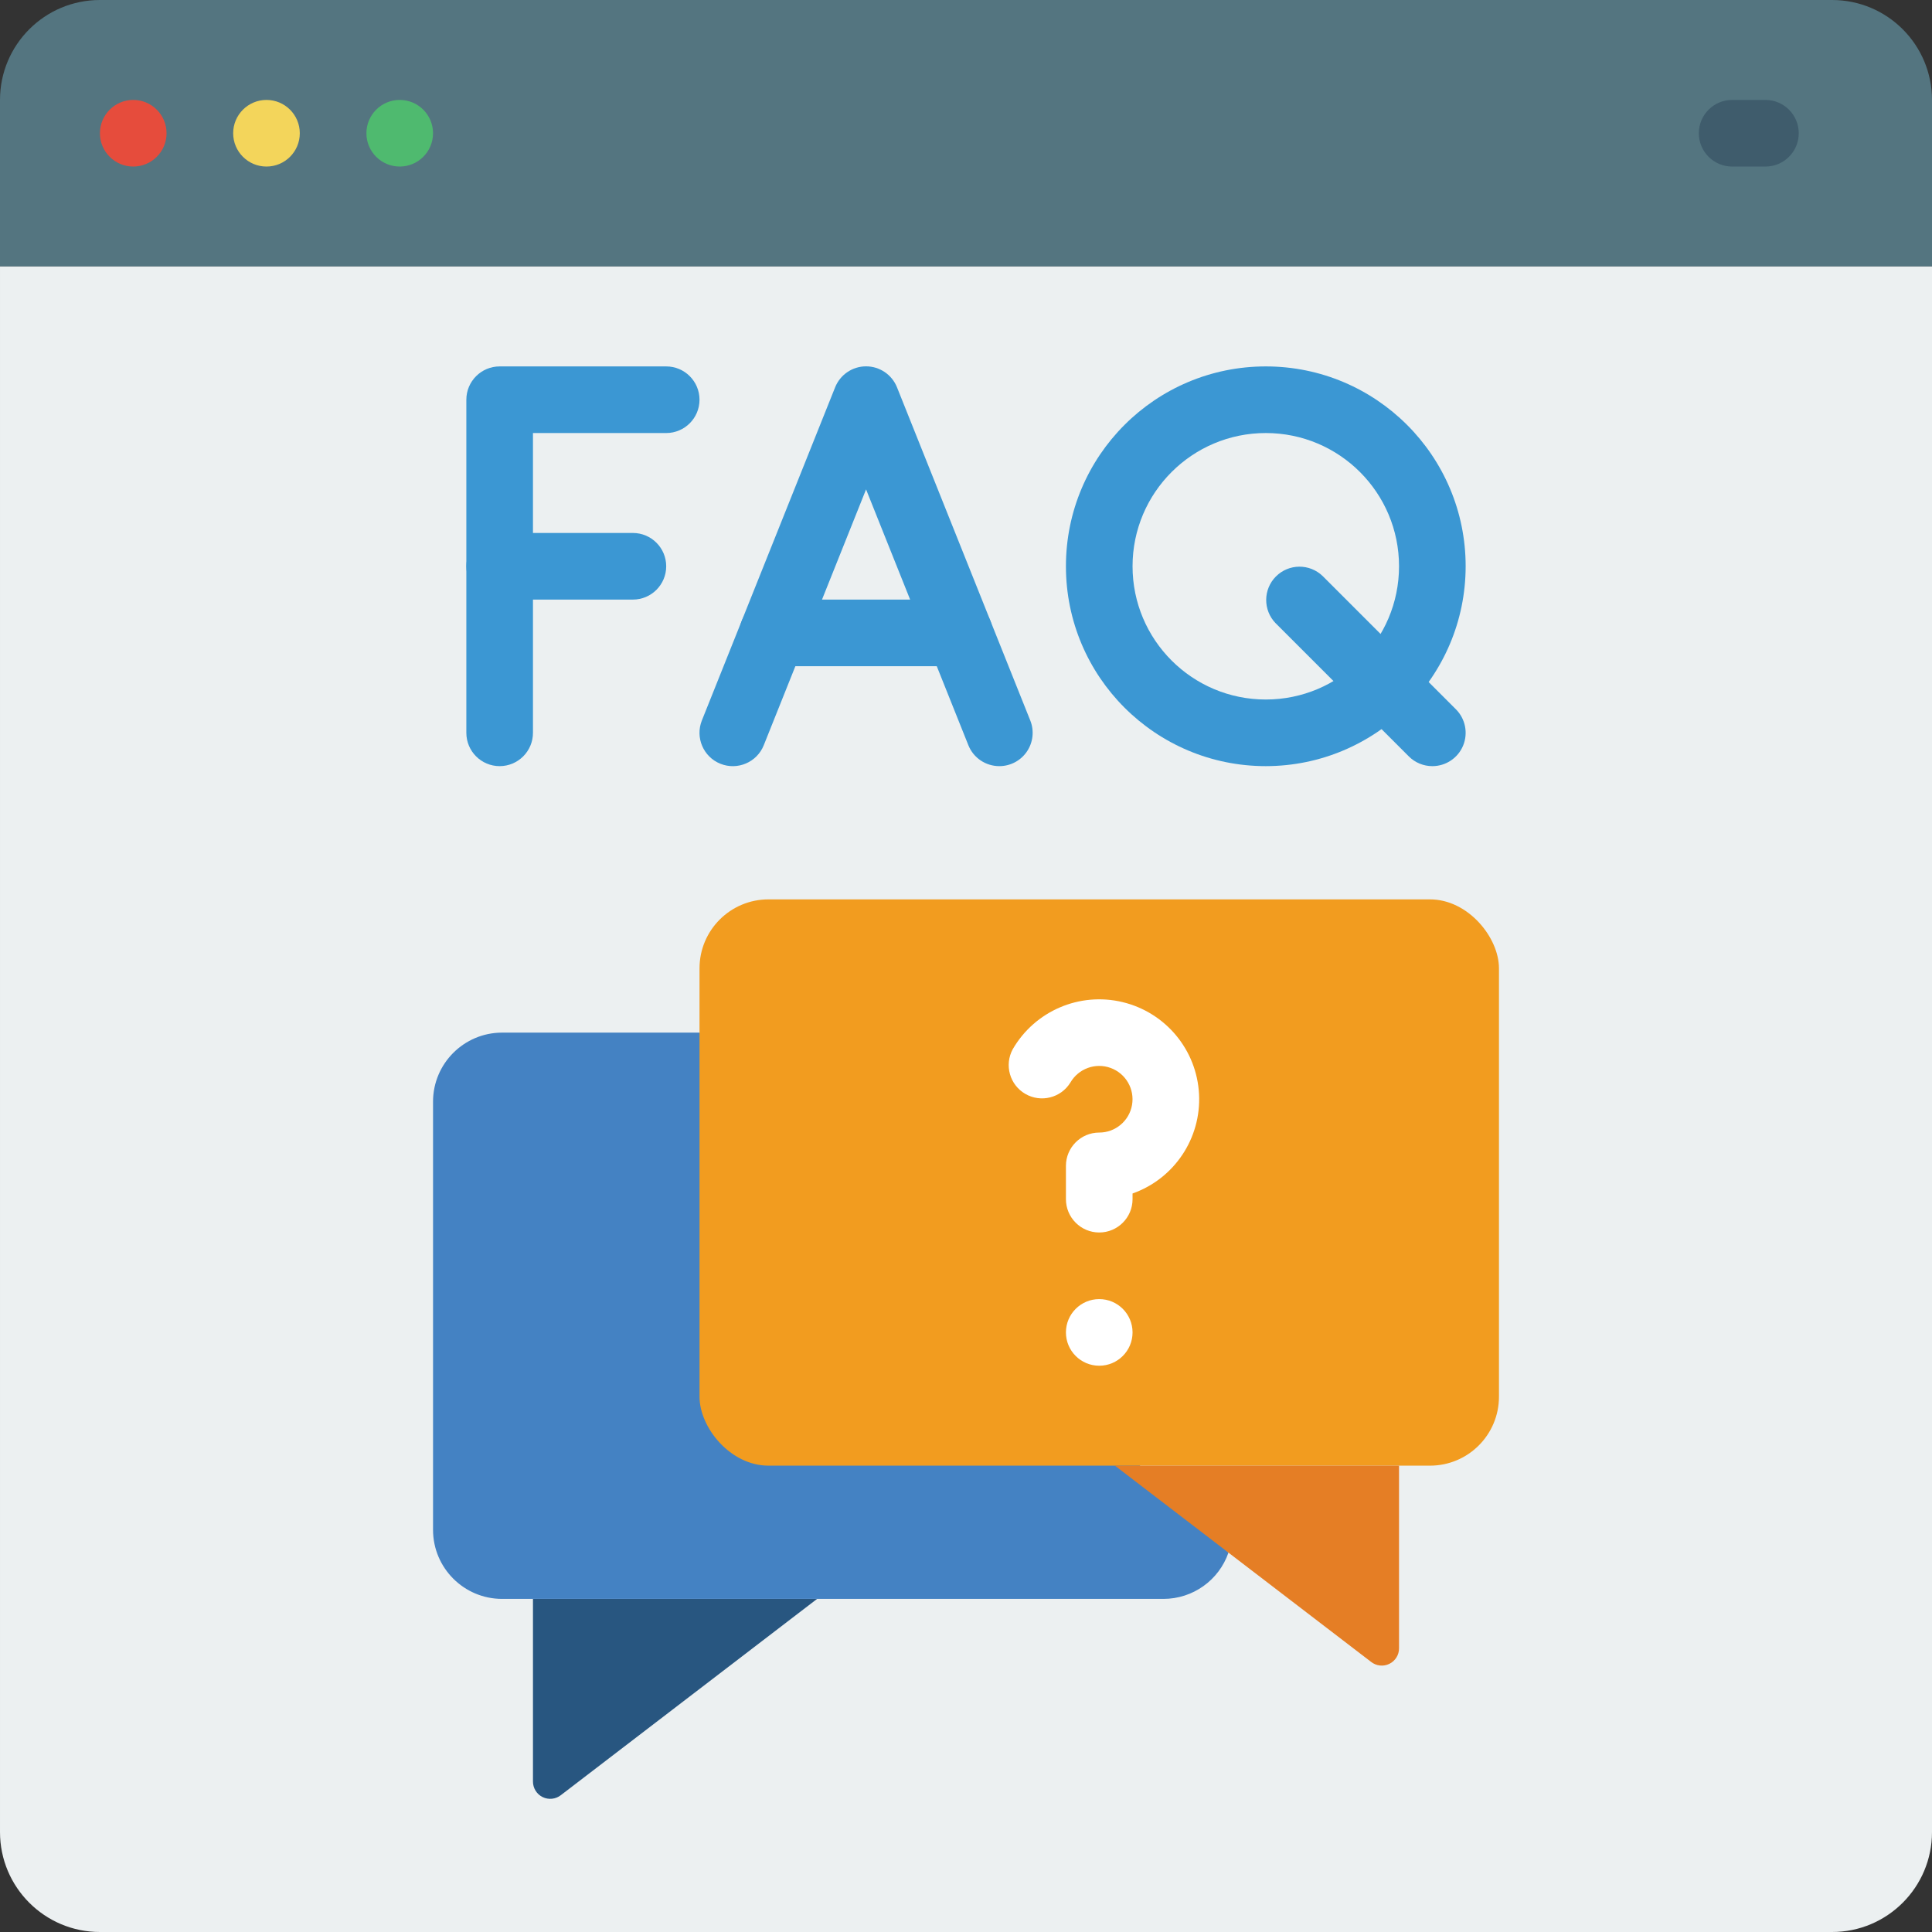
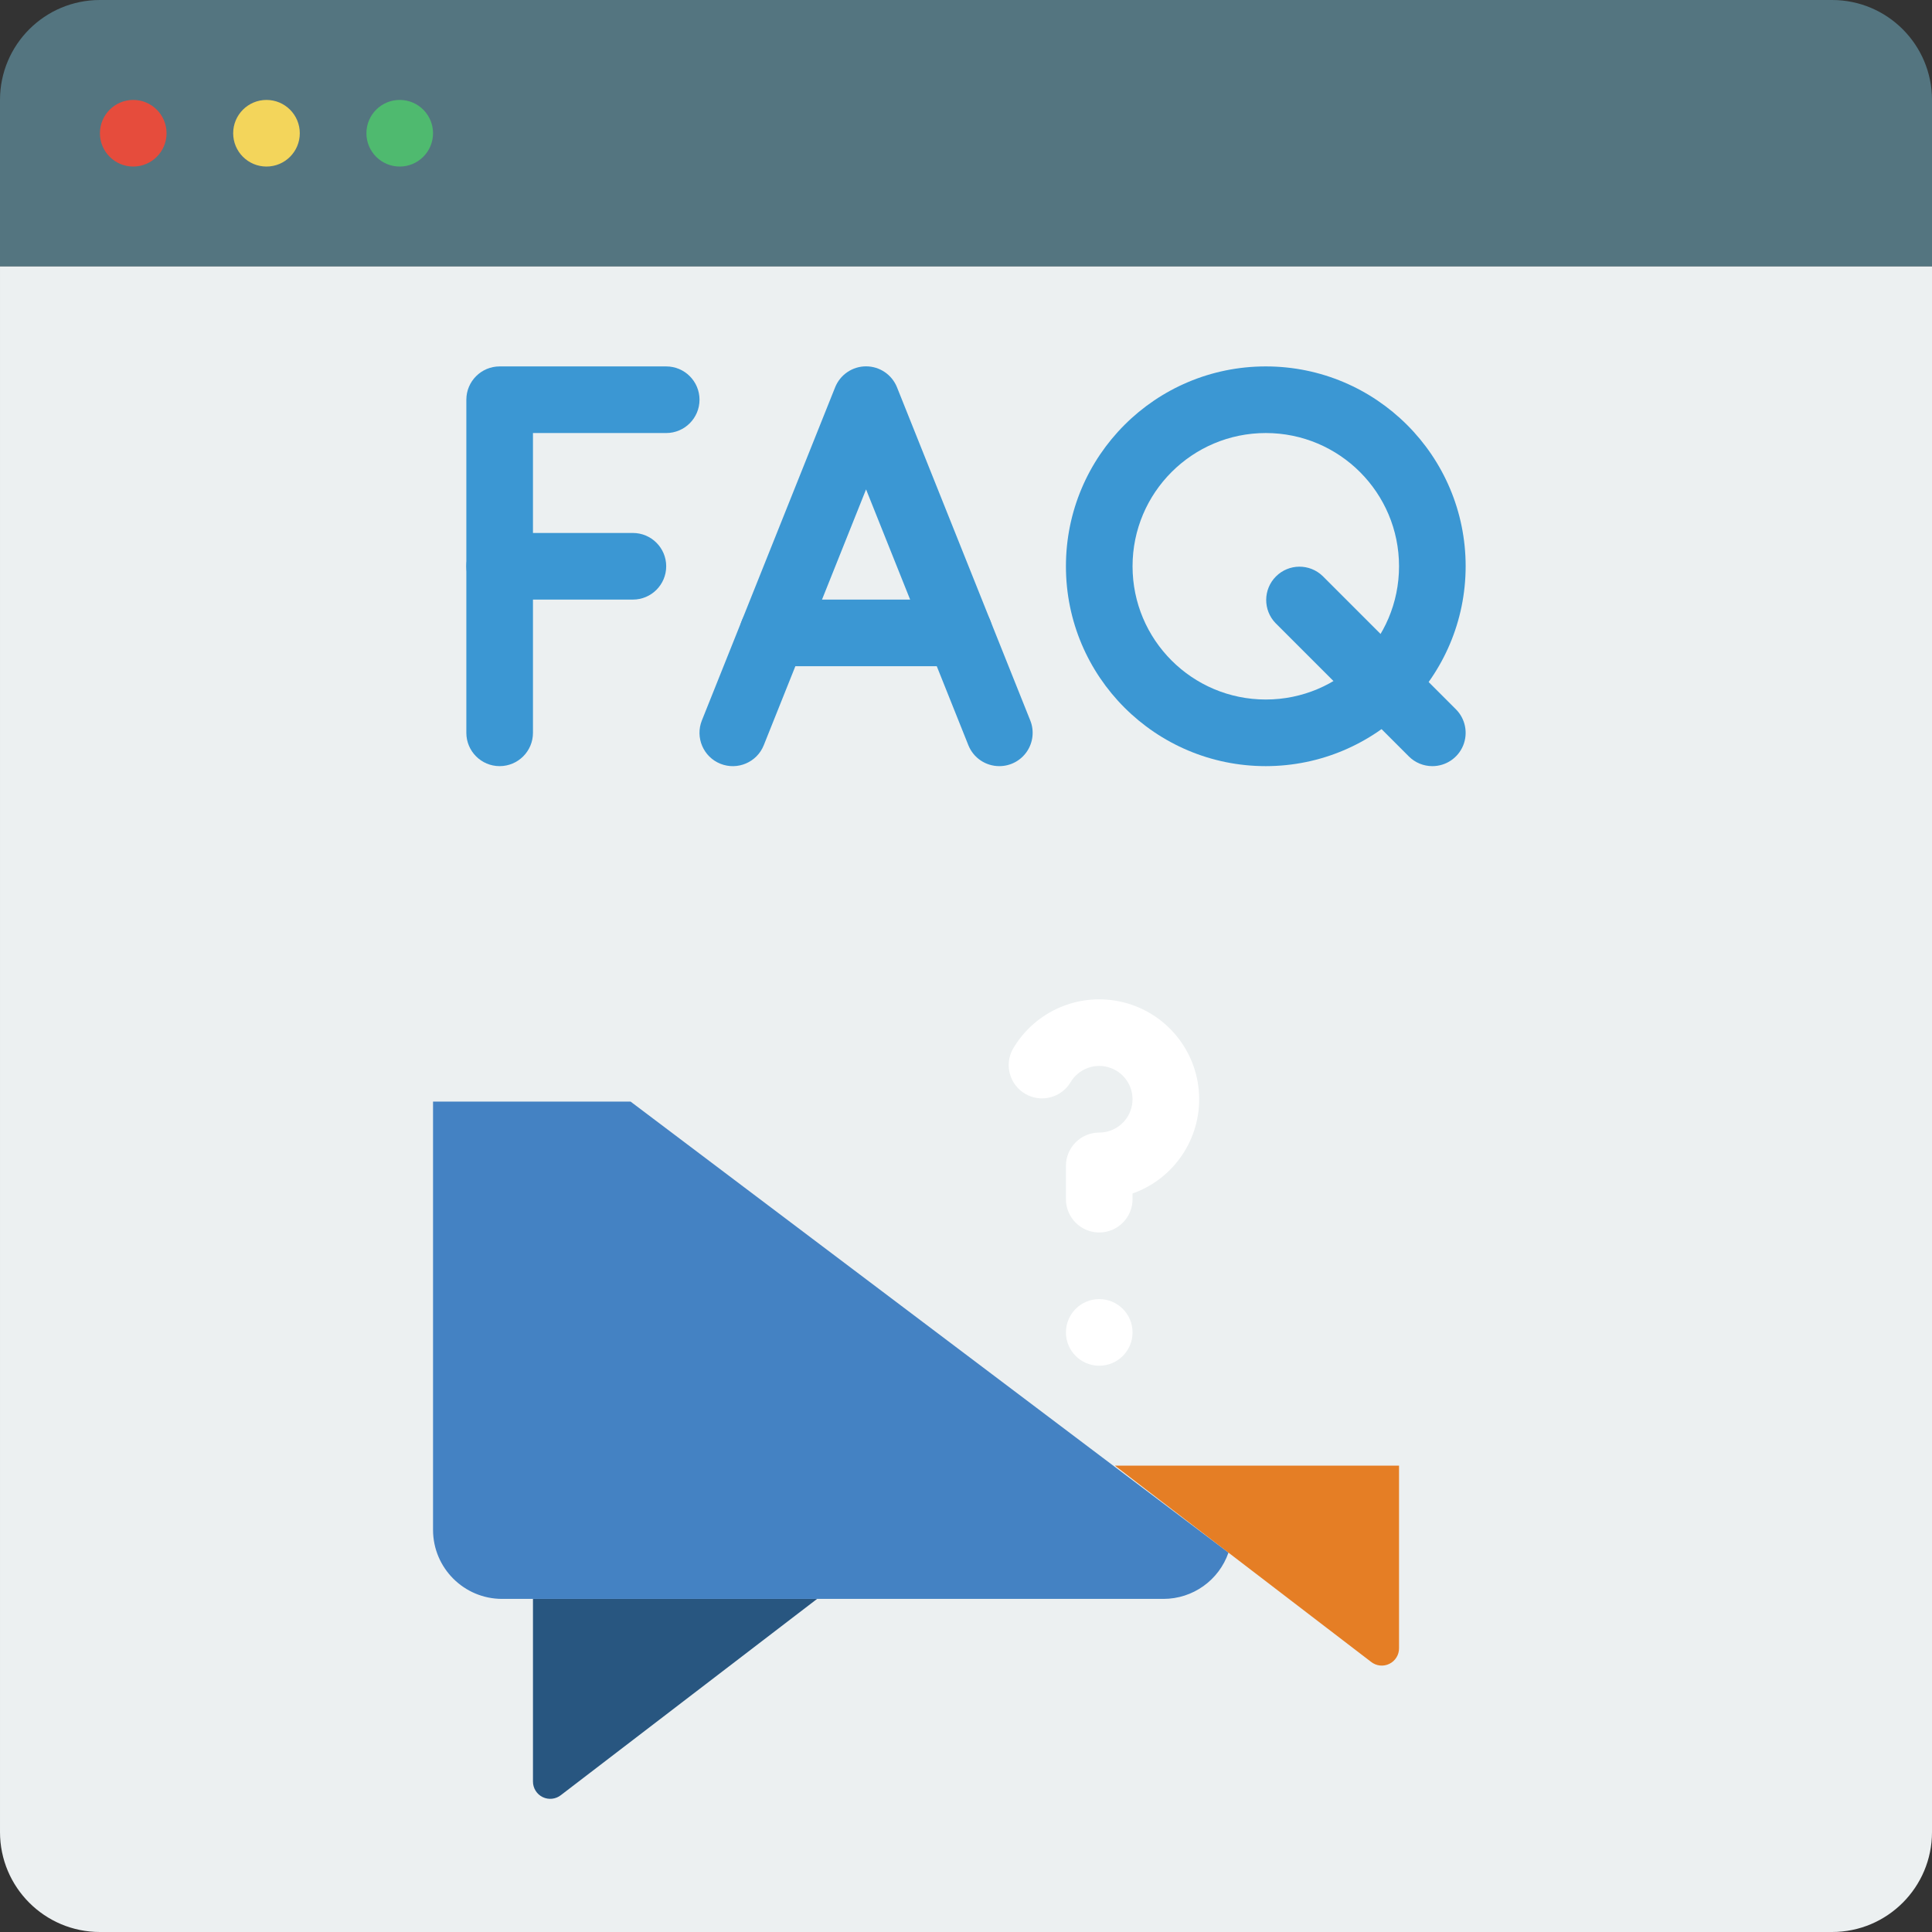
<svg xmlns="http://www.w3.org/2000/svg" height="512" viewBox="0 0 58 58" width="512">
  <rect x="0" y="0" width="58" height="58" fill="#333333" stroke="none" />
  <g id="031---FAQ" fill="none">
    <path id="Shape" d="m58 3v5h-58v-5c0-1.657 1.343-3 3-3h52c1.657 0 3 1.343 3 3z" fill="#547580" />
    <path id="Shape" d="m58 8v47c0 1.657-1.343 3-3 3h-52c-1.657 0-3-1.343-3-3v-47z" fill="#ecf0f1" />
    <circle id="Oval" cx="4" cy="4" fill="#e64c3c" r="1" />
    <circle id="Oval" cx="8" cy="4" fill="#f3d55b" r="1" />
    <circle id="Oval" cx="12" cy="4" fill="#4fba6f" r="1" />
-     <path id="Shape" d="m53 5h-1c-.552 0-1-.448-1-1s.448-1 1-1h1c.552 0 1 .448 1 1s-.448 1-1 1z" fill="#3f5c6c" />
    <g fill="#3b97d3">
      <path id="Shape" d="m15 23c-.552 0-1-.448-1-1v-10c0-.552.448-1 1-1h5c.552 0 1 .448 1 1s-.448 1-1 1h-4v9c0 .552-.448 1-1 1z" />
      <path id="Shape" d="m19 18h-4c-.552 0-1-.448-1-1s.448-1 1-1h4c.552 0 1 .448 1 1s-.448 1-1 1z" />
      <path id="Shape" d="m28.8 20h-5.6c-.552 0-1-.448-1-1s.448-1 1-1h5.6c.552 0 1 .448 1 1s-.448 1-1 1z" />
      <path id="Shape" d="m30 23c-.409 0-.777-.248-.929-.628l-3.071-7.68-3.071 7.68c-.205.513-.788.762-1.301.557-.513-.205-.762-.788-.557-1.301l4-10c.152-.38.52-.63.929-.63s.777.25.929.63l4 10c.124.308.086.658-.1.933-.186.275-.497.44-.829.439z" />
      <path id="Shape" d="m38 23c-3.314 0-6-2.686-6-6s2.686-6 6-6 6 2.686 6 6c-.003 3.312-2.688 5.997-6 6zm0-10c-2.209 0-4 1.791-4 4s1.791 4 4 4 4-1.791 4-4-1.791-4-4-4z" />
      <path id="Shape" d="m43 23c-.265-0-.52-.105-.707-.293l-4-4c-.379-.392-.374-1.016.012-1.402s1.009-.391 1.402-.012l4 4c.286.286.371.716.217 1.09-.155.374-.519.617-.924.617z" />
    </g>
    <path id="Shape" d="m24.53 48-7.69 5.89c-.156.124-.37.147-.549.06s-.292-.27-.291-.47l-0-5.48z" fill="#285680" />
-     <path id="Shape" d="m36.88 46.61c-.288.831-1.07 1.389-1.95 1.39h-19.86c-1.142-.002-2.068-.928-2.07-2.07v-12.86c.002-1.142.928-2.068 2.07-2.07h5.93z" fill="#4482c3" />
-     <rect id="Rectangle-path" fill="#f29c1f" height="17" rx="2.07" width="24" x="21" y="27" />
+     <path id="Shape" d="m36.88 46.61c-.288.831-1.07 1.389-1.95 1.39h-19.86c-1.142-.002-2.068-.928-2.07-2.07v-12.86h5.93z" fill="#4482c3" />
    <path id="Shape" d="m42 44-0 5.48c.002.2-.111.382-.291.47s-.393.064-.549-.06l-7.69-5.89z" fill="#e57e25" />
    <circle id="Oval" cx="33" cy="40" fill="#fff" r="1" />
    <path id="Shape" d="m33 37c-.552 0-1-.448-1-1v-1c0-.552.448-1 1-1 .485-0.0.9-.349.984-.827.084-.478-.187-.947-.643-1.113-.456-.166-.965.02-1.208.44-.284.46-.883.61-1.351.34s-.637-.864-.38-1.34c.665-1.151 2.007-1.727 3.299-1.416 1.292.311 2.226 1.434 2.295 2.761.069 1.327-.743 2.541-1.996 2.984v.171c0 .552-.448 1-1 1z" fill="#fff" />
  </g>
</svg>